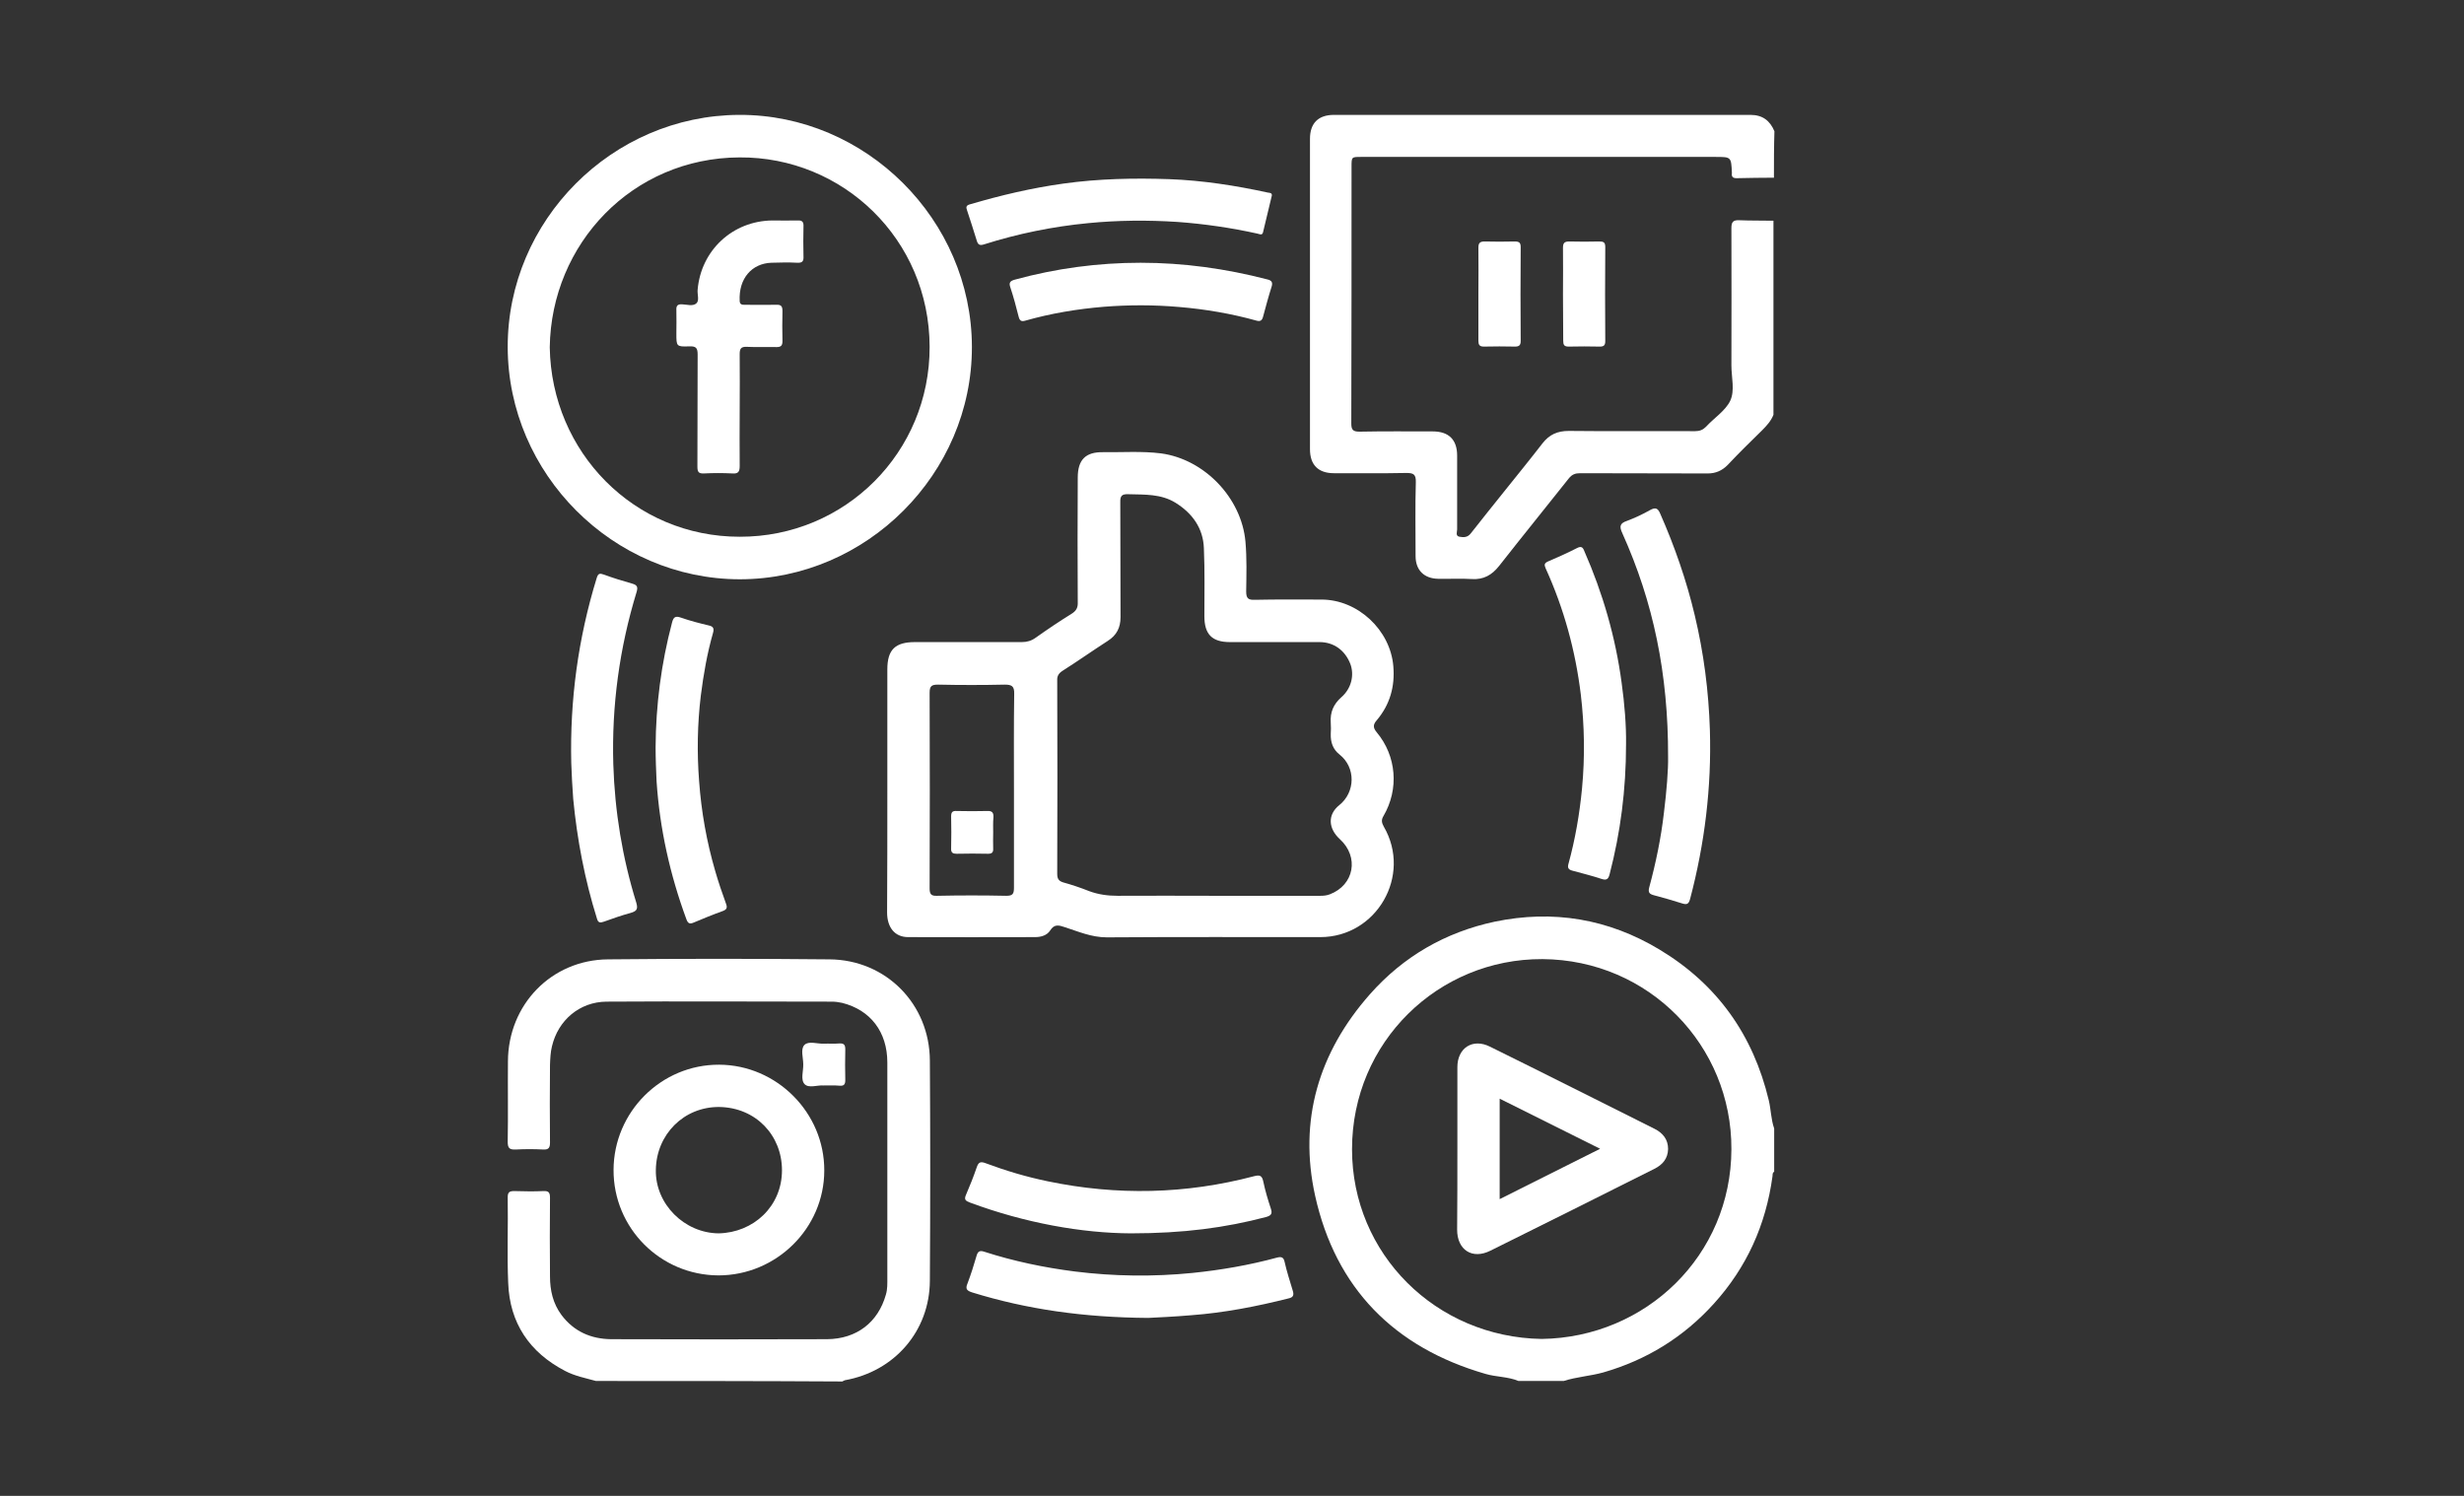
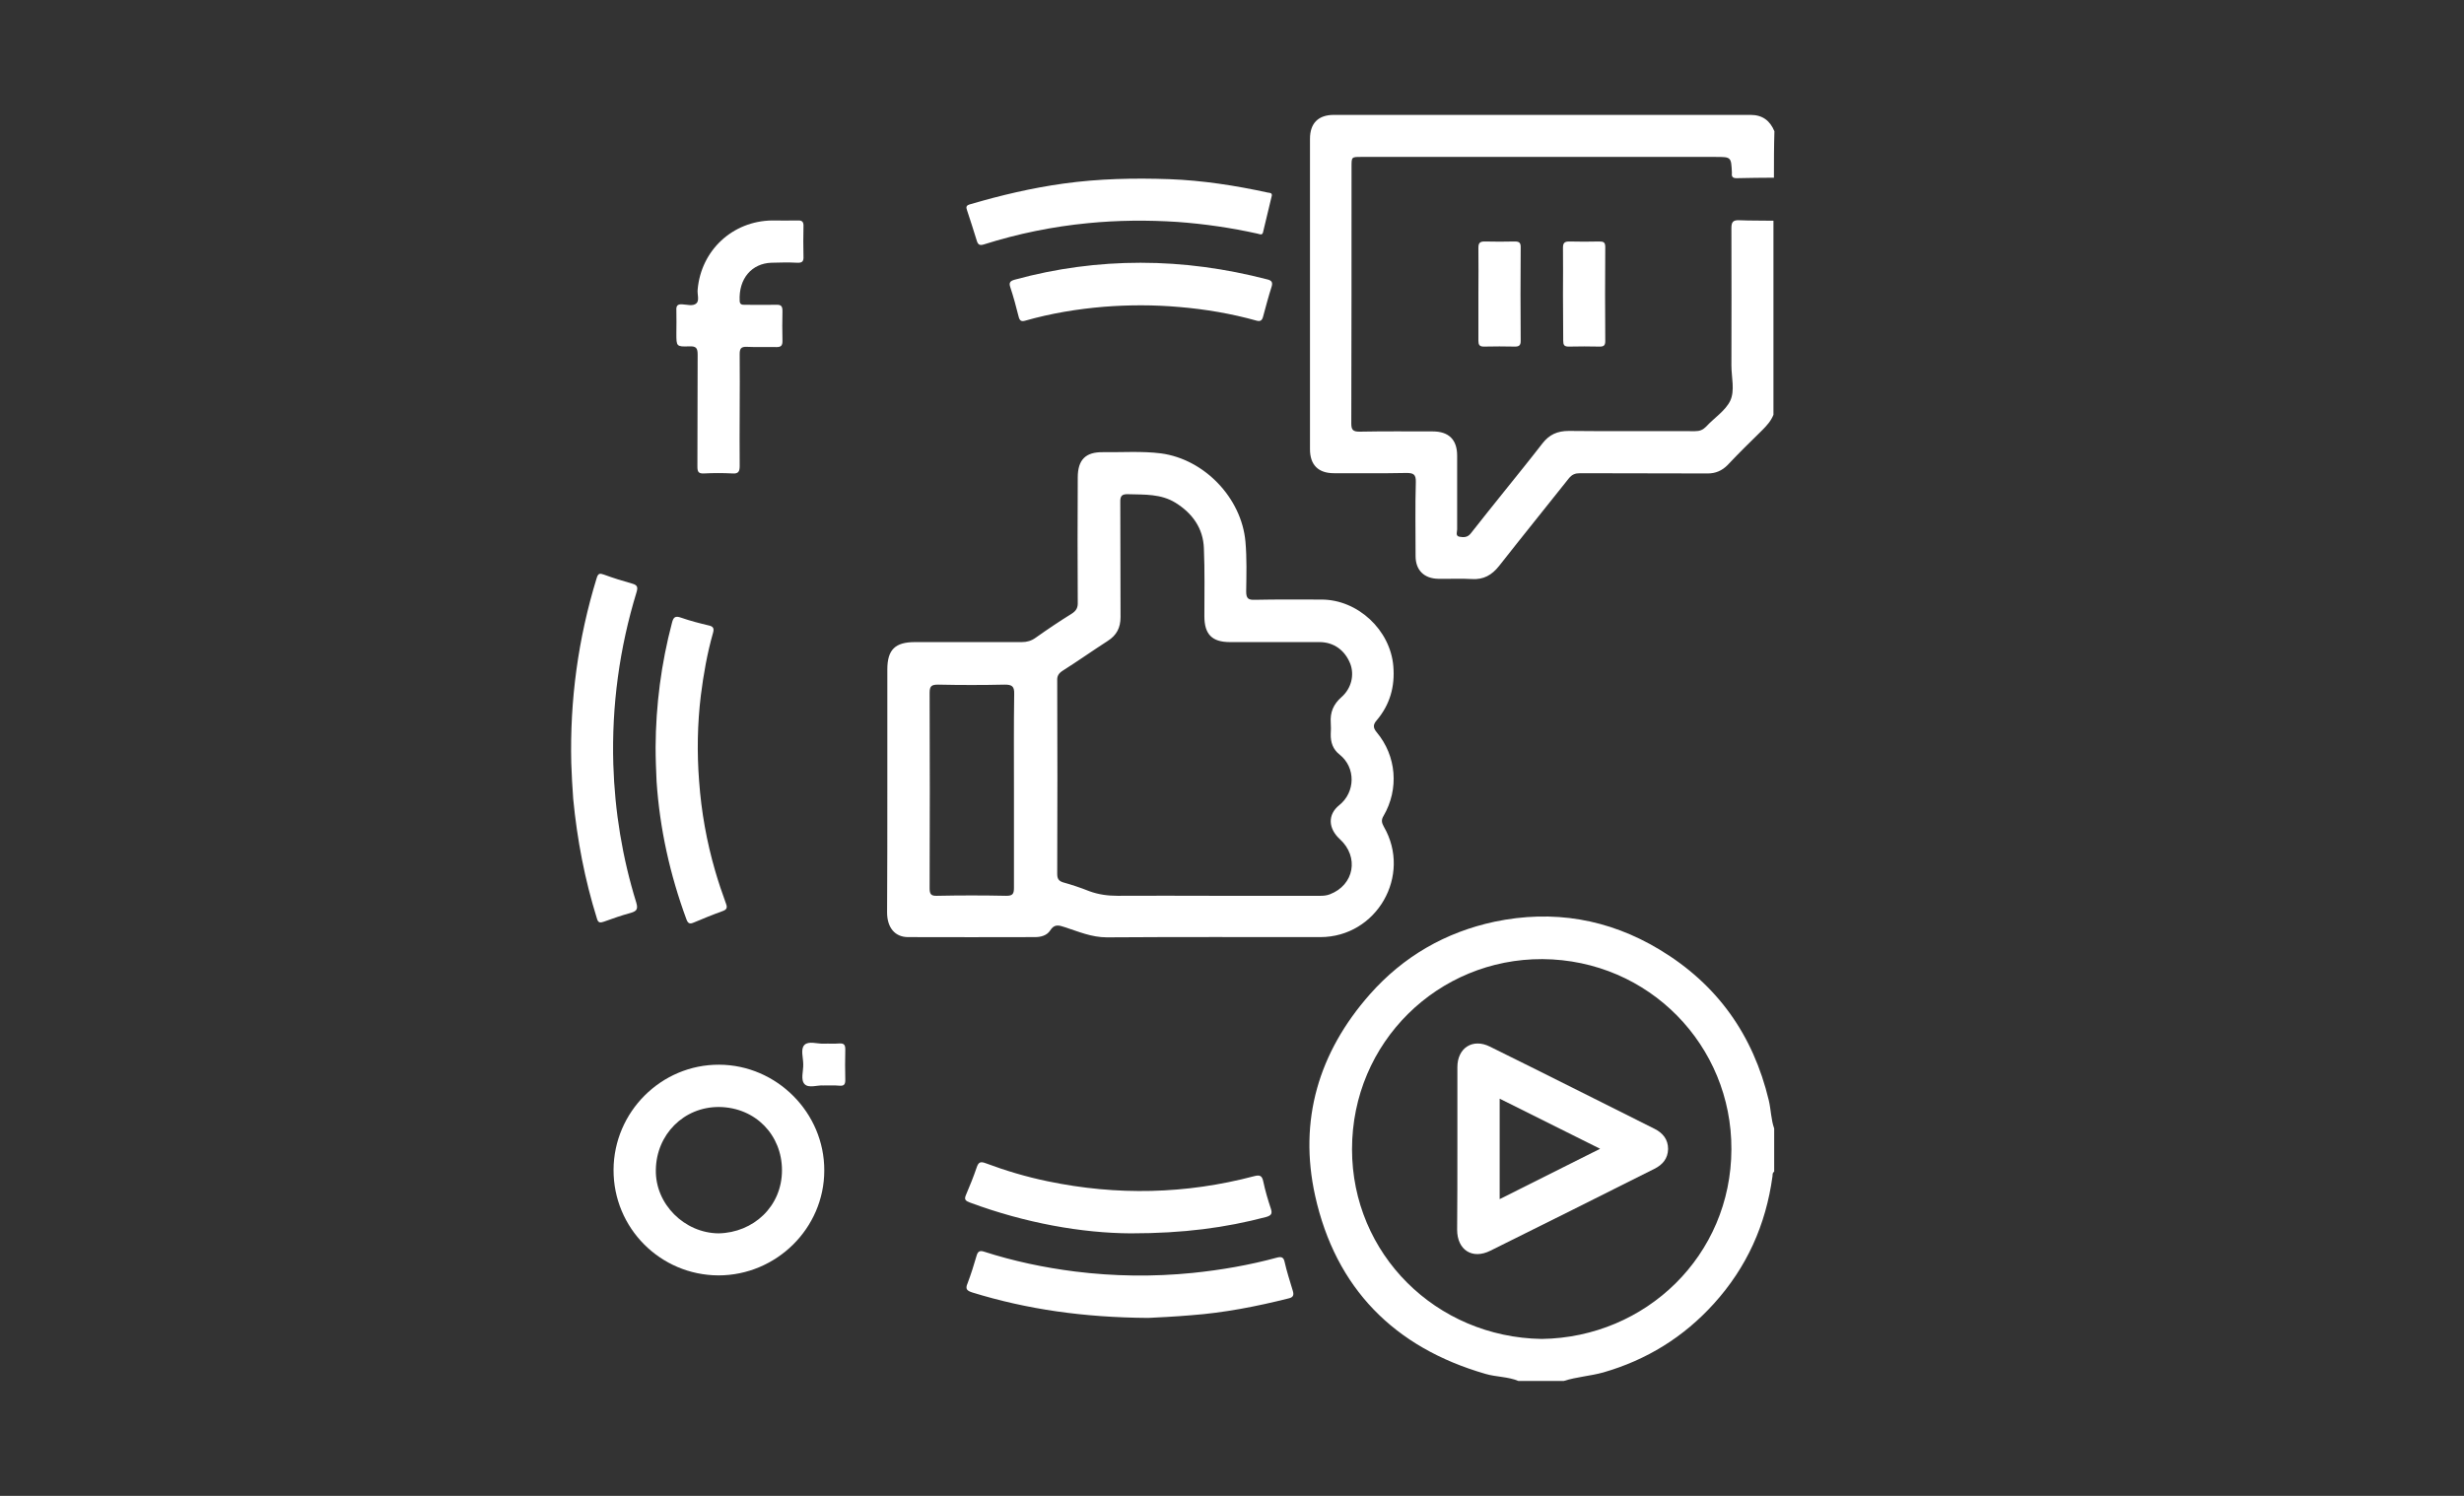
<svg xmlns="http://www.w3.org/2000/svg" version="1.1" id="Layer_1" x="0px" y="0px" viewBox="0 0 1008 612" style="enable-background:new 0 0 1008 612;" xml:space="preserve">
  <rect x="0" y="0" width="1008" height="612" fill="#333333" stroke="none" />
  <style type="text/css">
	.st0{fill:#FFFFFF;}
</style>
  <g transform="matrix(1,0,0,1,0,0)">
    <g>
      <path class="st0" d="M725.7,72.7c-5.1,0-10.2,0.1-15.3,0.2c-1.4,0-2.1-0.5-1.9-2c0-0.1,0-0.2,0-0.3c-0.3-6.4-0.3-6.4-6.7-6.4    c-48.3,0-96.7,0-145,0c-3.9,0-3.9,0-3.9,4c0,35,0,70-0.1,105c0,2.7,0.7,3.4,3.4,3.4c10-0.2,19.9-0.1,29.9-0.1c6.6,0,10,3.4,10,9.9    c0,10.1,0,20.2,0,30.2c0,1-0.8,2.7,1,3c1.7,0.3,3.3,0.3,4.6-1.4c4.5-5.8,9.1-11.4,13.7-17.2c5.2-6.5,10.5-13,15.6-19.6    c2.8-3.6,6.1-5.1,10.8-5.1c17.2,0.2,34.4,0,51.6,0.1c1.9,0,3.2-0.5,4.5-1.8c3.3-3.6,7.9-6.5,9.9-10.6c2-4.2,0.5-9.6,0.5-14.5    c0-18.7,0.1-37.5,0-56.2c0-2.5,0.7-3.3,3.2-3.2c4.7,0.2,9.4,0.1,14,0.2c0,26.5,0,52.9,0,79.4c-1,2.5-2.7,4.4-4.6,6.3    c-4.8,4.7-9.6,9.4-14.2,14.3c-2.3,2.3-4.9,3.4-8.1,3.4c-17.4-0.1-34.8,0-52.2-0.1c-2,0-3.3,0.5-4.6,2.1    c-9.5,12-19.1,23.8-28.5,35.8c-3,3.8-6.4,5.7-11.2,5.4c-4.6-0.3-9.2,0-13.7-0.1c-5.8-0.1-9.3-3.5-9.3-9.3    c0-10.1-0.2-20.2,0.1-30.2c0.1-3.3-1-3.8-3.9-3.8c-9.9,0.2-19.7,0.1-29.6,0.1c-6.4,0-9.8-3.4-9.8-9.8c0-42.3,0-84.7,0-127    c0-6.4,3.4-9.8,9.8-9.8c56.8,0,113.6,0,170.4,0c5,0,8,2.4,9.8,6.7C725.7,60,725.7,66.3,725.7,72.7z" />
-       <path class="st0" d="M243.8,565c-4.3-1.2-8.6-2-12.6-4.1c-14.6-7.6-22.7-19.6-23.3-36c-0.5-11.7,0-23.4-0.2-35.1    c0-2.1,0.8-2.5,2.7-2.5c4,0.1,7.9,0.2,11.9,0c2.2-0.1,2.7,0.6,2.7,2.8c-0.1,10.7-0.1,21.4,0,32.1c0,5.7,1.2,11.1,4.7,15.8    c5.1,6.8,12.1,9.8,20.3,9.9c29.4,0.1,58.8,0.1,88.3,0c12.2-0.1,20.9-6.9,24.1-18.2c0.7-2.3,0.6-4.6,0.6-7c0-29.3,0-58.6,0-88    c0-12.5-6.9-21.5-18.5-24.4c-1.4-0.3-2.8-0.5-4.2-0.5c-30.7,0-61.5-0.2-92.2,0c-11,0.1-19.8,7.6-22.3,18.3c-0.6,2.4-0.7,5-0.8,7.6    c-0.1,10.6-0.1,21.2,0,31.8c0,2.1-0.6,2.9-2.7,2.8c-3.8-0.2-7.5-0.2-11.3,0c-2.5,0.1-3.3-0.5-3.3-3.1c0.2-11,0-22,0.1-33    c0.1-23.2,17.8-41.5,40.9-41.7c30.2-0.3,60.5-0.3,90.7,0c23.1,0.2,40.9,18.3,41,41.4c0.2,30,0.2,60.1,0,90.1    c-0.1,20.6-14.5,37.1-34.8,40.7c-0.4,0.1-0.7,0.4-1,0.5C310.9,565,277.4,565,243.8,565z" />
      <path class="st0" d="M621.2,565c-4.3-1.8-9.1-1.6-13.5-2.9c-37.4-10.8-61.3-35.1-69.7-72.9c-6.8-30.8,1.4-58.6,22.4-82.4    c13.7-15.5,30.9-25.4,51-29.7c23.9-5,46.6-1.2,67.5,11.4c23.6,14.2,38.3,34.9,44.7,61.7c0.9,3.8,0.9,7.8,2.2,11.5    c0,5.9,0,11.8,0,17.7c-0.8,0.4-0.6,1.2-0.7,1.9c-2.7,19.8-10.5,37.2-24,52.1c-12.4,13.7-27.5,23-45.2,28.1    c-5.4,1.5-10.9,1.8-16.2,3.5C633.5,565,627.3,565,621.2,565z M630.7,547.8c42.7-0.6,77.5-34.2,77.6-77.6    c0.2-42.3-33.6-77.5-77.3-77.8c-42.6-0.2-77.9,33.9-77.9,77.8C553.1,513,587.4,547.1,630.7,547.8z" />
      <path class="st0" d="M363,323.4c0-16.5,0-33,0-49.5c0-8.1,3.2-11.2,11.3-11.2c14.6,0,29.1,0,43.7,0c2.1,0,3.9-0.5,5.7-1.8    c4.8-3.4,9.7-6.7,14.7-9.8c1.9-1.2,2.6-2.5,2.5-4.7c-0.1-17-0.1-34,0-51c0-7.3,3.2-10.5,10.3-10.4c7.9,0.1,15.9-0.5,23.8,0.5    c17.7,2.4,32.9,18.2,34.5,36.1c0.6,6.8,0.4,13.6,0.3,20.4c0,2.9,0.9,3.5,3.6,3.4c9.1-0.2,18.1-0.1,27.2-0.1    c14.9,0,28.2,12.5,29.4,27.3c0.7,8.3-1.4,15.7-6.8,22.1c-1.6,1.8-1.5,3.1,0,4.9c8.1,9.7,9.2,23.2,2.8,34.2c-1,1.6-0.8,2.8,0.1,4.4    c11.6,20-2.9,45.2-26,45.2c-29.1,0-58.2-0.1-87.3,0.1c-6.3,0-11.7-2.4-17.3-4.2c-2.4-0.8-4.2-1.3-5.9,1.4c-1.3,2-3.7,2.7-6.2,2.7    c-17.3,0-34.6,0.1-51.9,0c-5.4,0-8.6-3.9-8.6-10.1C363,356.8,363,340.1,363,323.4z M496.7,366.5c14.5,0,28.9,0,43.4,0    c1.3,0,2.6-0.1,3.9-0.6c10-3.8,12.1-15.3,4.1-22.6c-4.7-4.3-5.1-10-0.2-13.9c6.6-5.3,6.8-15.4,0.1-20.7c-2.7-2.1-3.7-5-3.6-8.4    c0.1-1.5,0.1-3.1,0-4.6c-0.3-4.3,1.1-7.6,4.4-10.5c4.1-3.6,5.3-9.1,3.6-13.6c-2.2-5.6-6.8-8.9-12.6-8.9c-12.2,0-24.4,0-36.6,0    c-7.4,0-10.5-3.2-10.5-10.6c0-9.3,0.2-18.5-0.2-27.8c-0.3-8.2-4.7-14.3-11.6-18.6c-6-3.7-12.6-3.3-19.2-3.5    c-2.6-0.1-3.5,0.5-3.4,3.3c0.1,15.7,0,31.3,0.1,47c0,4.3-1.6,7.4-5.2,9.7c-6.2,4-12.3,8.3-18.6,12.3c-1.5,1-2.2,2.1-2.1,3.9    c0.1,26.4,0.1,52.7,0,79.1c0,1.9,0.5,2.9,2.4,3.5c3.6,1,7.2,2.2,10.7,3.6c3.8,1.4,7.6,1.9,11.6,1.9    C470.2,366.4,483.5,366.5,496.7,366.5z M414.8,323.3c0-13.1-0.1-26.3,0.1-39.4c0.1-3.2-1-3.8-3.9-3.8c-9,0.2-18.1,0.2-27.2,0    c-2.6,0-3.5,0.5-3.5,3.3c0.1,26.7,0.1,53.3,0,80c0,2.3,0.5,3.2,3,3.1c9.5-0.2,18.9-0.2,28.4,0c2.6,0,3.1-0.8,3.1-3.3    C414.8,349.9,414.8,336.6,414.8,323.3z" />
-       <path class="st0" d="M207.7,142c-0.1-51.8,42.7-94.8,94.7-95c51.8-0.2,95.1,42.9,95.2,94.9c0.1,51.9-43.1,95.1-95,95.1    C250.8,236.9,207.8,193.9,207.7,142z M224.9,142.1c0.7,43,34.6,77.5,77.7,77.5c43.2,0.1,77.8-34.6,77.7-77.7    c-0.1-44-35.5-77.8-77.8-77.5C258.7,64.6,225.5,99.7,224.9,142.1z" />
      <path class="st0" d="M293.9,521.8c-23.8-0.1-43-19.4-42.9-43.2c0.1-23.7,19.5-43.1,43.2-43c23.6,0.1,43.1,19.7,43,43.3    C337.2,502.5,317.6,521.8,293.9,521.8z M294,504.6c14.2-0.3,25.9-11,25.9-25.8c0-14.4-10.8-25.7-25.7-25.9    c-14.5-0.1-25.7,11.3-25.9,25.7C268,492.6,280,504.5,294,504.6z" />
-       <path class="st0" d="M682.4,309.7c0.1-34.2-6.1-63.5-18.7-91.5c-1.3-2.8-1.1-4.1,1.9-5.1c3.2-1.2,6.4-2.7,9.4-4.4    c2.2-1.2,3.2-0.9,4.2,1.5c5.9,13.4,10.7,27.2,14.1,41.5c3.7,15.5,5.7,31.1,6.2,47c0.7,23.4-2.1,46.4-8.1,69.1    c-0.6,2.2-1.4,2.4-3.3,1.8c-3.8-1.2-7.6-2.3-11.4-3.3c-1.9-0.5-2.6-1.1-2-3.3c2.7-10,4.8-20.1,6-30.5    C681.8,323.7,682.5,314.9,682.4,309.7z" />
      <path class="st0" d="M233.7,312.2c-0.6-25.8,2.8-51,10.4-75.7c0.6-2,1.3-2,3-1.4c3.8,1.4,7.7,2.6,11.6,3.7    c2.1,0.6,2.3,1.5,1.7,3.5c-7,22.9-10.2,46.4-9.5,70.4c0.6,19.3,3.7,38.2,9.4,56.6c0.8,2.7,0.1,3.5-2.3,4.2c-3.7,1-7.4,2.3-11,3.6    c-1.5,0.5-2.3,0.5-2.8-1.3c-5-16-8.1-32.3-9.7-48.9C234.1,321.9,233.9,317.1,233.7,312.2z" />
-       <path class="st0" d="M665.2,304.4c0,18.9-2.3,36.2-6.7,53.2c-0.5,2-1.2,2.7-3.3,2c-3.9-1.3-8-2.3-12-3.4c-1.5-0.4-2-1.1-1.6-2.6    c2.8-10.2,4.6-20.6,5.6-31.1c1.2-12.8,1-25.6-0.5-38.3c-2.2-18-6.9-35.2-14.4-51.7c-0.6-1.4-0.6-2.1,1-2.8c4-1.7,8-3.5,11.9-5.5    c1.6-0.8,2.3-0.4,2.9,1.2c7.6,17.3,12.8,35.3,15.3,54C664.6,288,665.3,296.8,665.2,304.4z" />
      <path class="st0" d="M469.7,539.2c-26.5-0.2-49.5-3.5-71.9-10.4c-2.2-0.7-3-1.4-2-3.7c1.4-3.7,2.6-7.5,3.7-11.3    c0.5-1.8,1.3-2.3,3.1-1.7c12.1,3.9,24.5,6.5,37.1,8.1c16,2,32,2.2,48.1,0.6c11.7-1.2,23.3-3.2,34.7-6.3c1.6-0.4,2.6-0.2,3,1.7    c0.9,4,2.2,8,3.4,12c0.5,1.7,0.1,2.6-1.7,3c-13.1,3.3-26.4,5.9-39.9,6.9C480.4,538.7,473.5,539,469.7,539.2z" />
      <path class="st0" d="M462.6,504.6c-20-0.1-43.2-4.2-65.8-12.6c-1.8-0.7-2.5-1.2-1.6-3.2c1.6-3.7,3.1-7.5,4.4-11.3    c0.7-2,1.5-2.4,3.6-1.6c8.3,3.1,16.7,5.6,25.4,7.4c28.3,5.9,56.5,5.3,84.5-2.1c2.3-0.6,3.2-0.2,3.7,2.2c0.8,3.8,1.9,7.5,3.1,11.1    c0.7,2.1,0.1,2.8-1.9,3.4C501.3,502.3,484.2,504.6,462.6,504.6z" />
      <path class="st0" d="M268.2,305.7c0.1-17.3,2.3-34.2,6.7-50.9c0.6-2.4,1.4-2.9,3.7-2.1c3.7,1.3,7.6,2.3,11.4,3.2    c1.8,0.4,2.2,1.2,1.7,3c-2.4,8.4-3.9,17-5,25.7c-1.4,11.6-1.6,23.3-0.7,35c0.9,12.5,3.1,24.8,6.6,36.8c1.3,4.5,2.8,8.9,4.4,13.3    c0.7,1.8,0.2,2.5-1.5,3.1c-3.9,1.4-7.8,3-11.6,4.6c-1.6,0.7-2.4,0.6-3.1-1.3c-6.7-18.2-10.9-37-12.2-56.4    C268.4,315.1,268.2,310.4,268.2,305.7z" />
      <path class="st0" d="M520.3,80c-1.2,5.1-2.4,10-3.6,15c-0.3,1.4-1.4,0.8-2.2,0.6c-10.8-2.4-21.8-4-32.8-4.8    c-12.2-0.8-24.4-0.7-36.6,0.5c-14.5,1.4-28.7,4.3-42.6,8.7c-1.6,0.5-2.4,0.2-2.9-1.5c-1.3-4.2-2.6-8.3-4-12.5    c-0.5-1.3-0.3-2,1.2-2.4c12.6-3.7,25.3-6.7,38.3-8.5c14.4-2,28.8-2.3,43.2-1.8c13.6,0.5,27.1,2.6,40.4,5.5    C519.5,78.9,520.4,78.9,520.3,80z" />
      <path class="st0" d="M466.6,107.5c17.6,0,34.8,2.4,51.8,6.8c1.7,0.4,2.4,1.1,1.8,3c-1.3,4.1-2.4,8.2-3.5,12.3    c-0.4,1.5-1.1,2-2.6,1.6c-10.4-2.9-21-4.7-31.7-5.6c-10.3-0.9-20.5-0.9-30.7-0.1c-10.9,0.9-21.8,2.7-32.3,5.7    c-1.7,0.5-2.3-0.1-2.7-1.7c-1-4-2.1-8.1-3.4-12c-0.7-2,0.1-2.6,1.9-3.1C432,109.8,449.2,107.5,466.6,107.5z" />
      <path class="st0" d="M336.7,444.1c-2.2-0.2-5.8,1.2-7.5-0.5c-1.8-1.8-0.5-5.4-0.6-8.2c0-2.7-1.2-6.2,0.5-7.9    c1.7-1.7,5.2-0.4,7.9-0.5c2.1-0.1,4.3,0.1,6.4-0.1c2-0.1,2.4,0.7,2.4,2.5c-0.1,4.2-0.1,8.3,0,12.5c0,1.7-0.5,2.4-2.2,2.3    C341.5,444,339.3,444.1,336.7,444.1z" />
      <path class="st0" d="M604.8,120c0-6.2,0.1-12.4,0-18.6c0-2,0.6-2.6,2.6-2.6c4.1,0.1,8.1,0.1,12.2,0c1.8,0,2.5,0.4,2.5,2.3    c-0.1,12.8-0.1,25.6,0,38.4c0,1.7-0.6,2.3-2.3,2.3c-4.3-0.1-8.5-0.1-12.8,0c-1.8,0-2.2-0.8-2.2-2.4    C604.8,133,604.8,126.5,604.8,120z" />
      <path class="st0" d="M639.4,120.3c0-6.3,0.1-12.6,0-18.9c0-2,0.6-2.6,2.6-2.6c4.1,0.1,8.1,0.1,12.2,0c1.8,0,2.5,0.3,2.5,2.3    c-0.1,12.8-0.1,25.6,0,38.4c0,1.7-0.5,2.3-2.2,2.3c-4.3-0.1-8.5-0.1-12.8,0c-1.8,0-2.2-0.7-2.2-2.4    C639.5,133.1,639.4,126.7,639.4,120.3z" />
      <path class="st0" d="M596.2,469.9c0-11.1,0-22.2,0-33.3c0-7.9,6.3-11.9,13.3-8.4c22.5,11.1,44.9,22.4,67.3,33.6    c3.4,1.7,5.6,4.3,5.6,8.3c-0.1,3.9-2.2,6.4-5.6,8.1c-22.3,11.2-44.7,22.4-67.1,33.5c-7.4,3.7-13.6-0.3-13.6-8.6    C596.2,492.1,596.2,481,596.2,469.9z M613.5,490.6c13.7-6.9,27.2-13.6,41.1-20.6c-14.1-7-27.5-13.7-41.1-20.5    C613.5,463.4,613.5,476.8,613.5,490.6z" />
-       <path class="st0" d="M406.3,340.5c0,2.2-0.1,4.5,0,6.7c0.1,1.6-0.6,2.1-2.1,2.1c-4.3-0.1-8.5-0.1-12.8,0c-1.6,0-2.4-0.4-2.3-2.2    c0.1-4.4,0.1-8.7,0-13.1c0-1.8,0.6-2.3,2.3-2.2c4.2,0.1,8.3,0.1,12.5,0c2.1-0.1,2.6,0.8,2.5,2.7    C406.2,336.5,406.3,338.5,406.3,340.5z" />
      <path class="st0" d="M302.6,167.7c0,7.6-0.1,15.3,0,22.9c0,2.3-0.5,3.3-3,3.1c-3.9-0.2-7.7-0.2-11.6,0c-2.2,0.1-2.7-0.6-2.7-2.8    c0.1-15.3,0-30.5,0.1-45.8c0-2.7-0.6-3.5-3.4-3.4c-5.3,0.2-5.3,0-5.3-5.2c0-3.2,0.1-6.3,0-9.5c-0.1-1.7,0.3-2.6,2.3-2.5    c2,0.1,4.5,0.9,5.9-0.4c1.3-1.2,0.3-3.7,0.5-5.6c1.4-16.1,14.3-28.1,30.5-28.3c3.5,0,6.9,0.1,10.4,0c1.9-0.1,2.5,0.6,2.4,2.5    c-0.1,4.1-0.1,8.1,0,12.2c0.1,1.9-0.4,2.7-2.5,2.6c-3.6-0.2-7.1-0.1-10.7,0c-7.8,0.3-13.4,6.3-12.9,15.7c0.1,1.5,1.1,1.5,2.1,1.5    c4.3,0,8.6,0.1,12.8,0c2.1-0.1,2.6,0.6,2.6,2.6c-0.1,4.1-0.1,8.1,0,12.2c0,1.8-0.5,2.5-2.4,2.5c-4.1-0.1-8.1,0.1-12.2-0.1    c-2.4-0.1-2.9,0.8-2.9,3C302.7,152.5,302.6,160.1,302.6,167.7z" />
    </g>
  </g>
</svg>